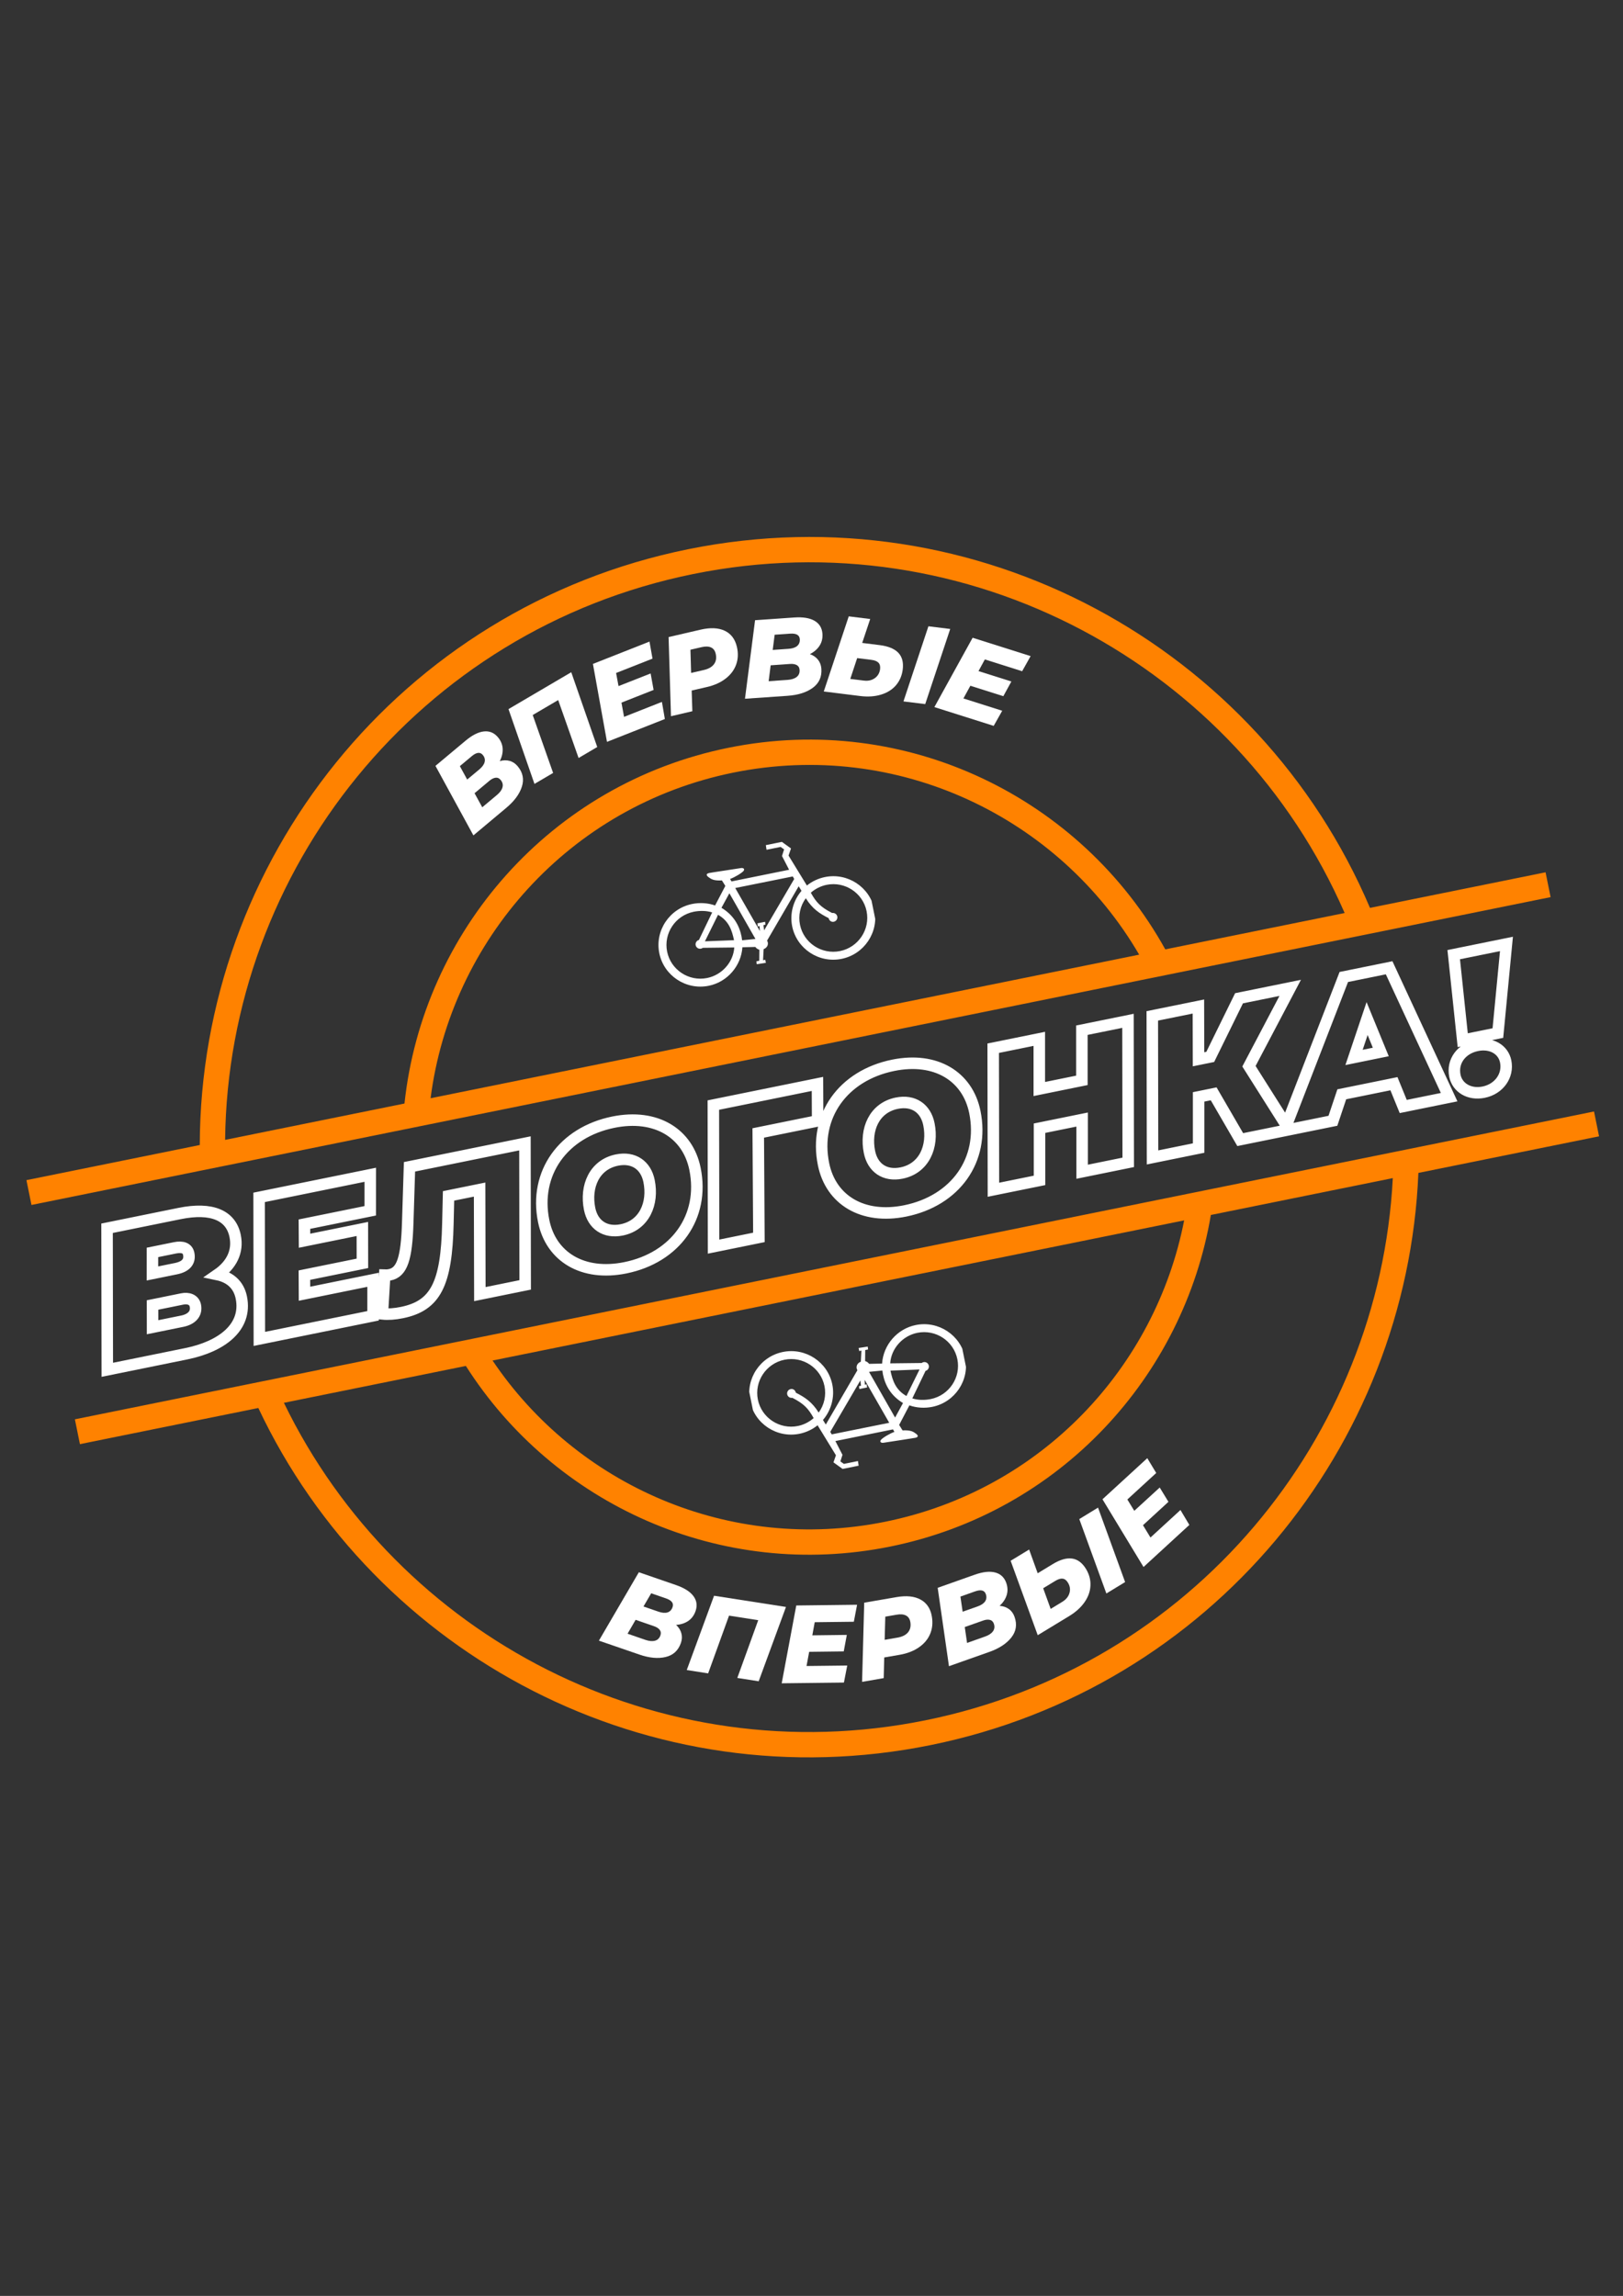
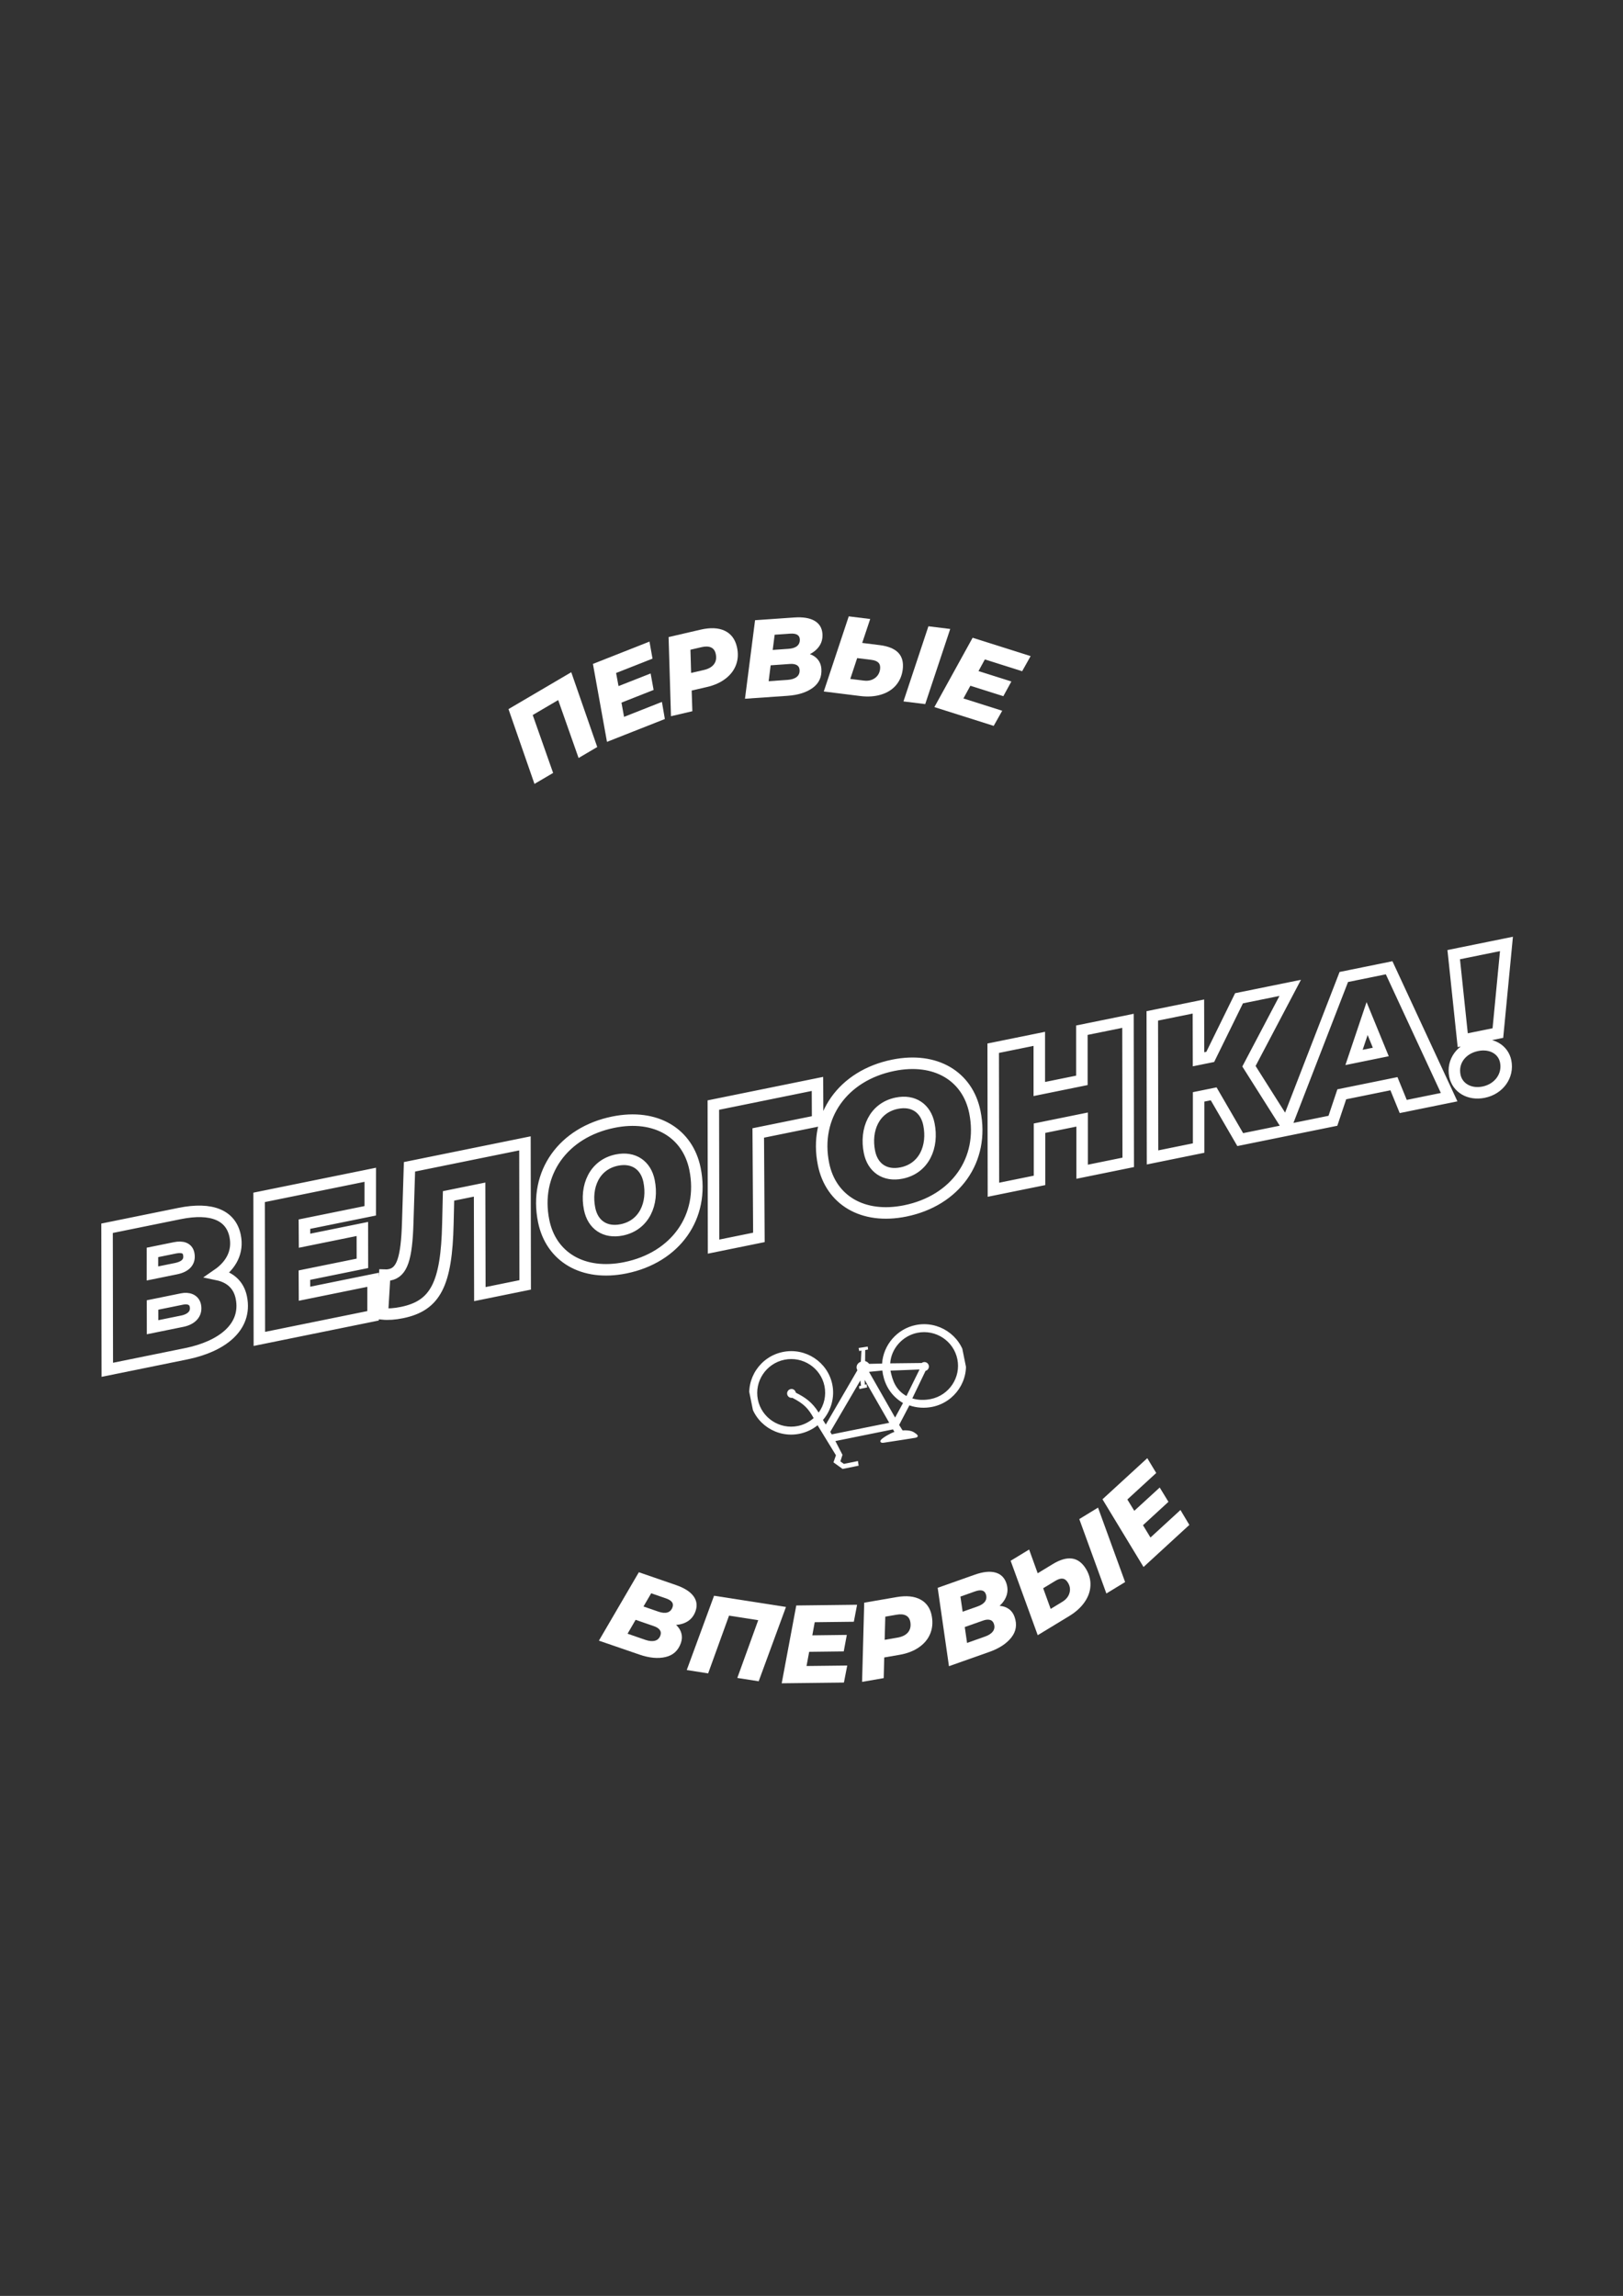
<svg xmlns="http://www.w3.org/2000/svg" width="794" zoomAndPan="magnify" viewBox="0 0 595.5 842.25" height="1123" preserveAspectRatio="xMidYMid meet" version="1.0">
  <rect x="0" y="0" width="595.5" height="842.25" fill="#333333" stroke="none" />
  <defs>
    <g />
    <clipPath id="133d61736e">
      <path d="M 15 322 L 577 322 L 577 527 L 15 527 Z M 15 322 " clip-rule="nonzero" />
    </clipPath>
    <clipPath id="495c7fd65e">
      <path d="M -25.855 257.438 L 531.535 144.508 L 620.59 584.059 L 63.199 696.988 Z M -25.855 257.438 " clip-rule="nonzero" />
    </clipPath>
    <clipPath id="85520a518a">
      <path d="M -25.855 257.438 L 531.535 144.508 L 620.59 584.059 L 63.199 696.988 Z M -25.855 257.438 " clip-rule="nonzero" />
    </clipPath>
    <clipPath id="af6d144fad">
      <path d="M -25.855 257.438 L 531.535 144.508 L 620.59 584.059 L 63.199 696.988 Z M -25.855 257.438 " clip-rule="nonzero" />
    </clipPath>
    <clipPath id="d9941977c7">
      <path d="M 9 196 L 569 196 L 569 443 L 9 443 Z M 9 196 " clip-rule="nonzero" />
    </clipPath>
    <clipPath id="601d894571">
-       <path d="M -25.855 257.438 L 531.535 144.508 L 620.59 584.059 L 63.199 696.988 Z M -25.855 257.438 " clip-rule="nonzero" />
-     </clipPath>
+       </clipPath>
    <clipPath id="329c166000">
      <path d="M -25.855 257.438 L 531.535 144.508 L 620.59 584.059 L 63.199 696.988 Z M -25.855 257.438 " clip-rule="nonzero" />
    </clipPath>
    <clipPath id="a378ad3a0e">
      <path d="M -25.855 257.438 L 531.535 144.508 L 620.59 584.059 L 63.199 696.988 Z M -25.855 257.438 " clip-rule="nonzero" />
    </clipPath>
    <clipPath id="a8715efa67">
      <path d="M 27 407 L 587 407 L 587 645 L 27 645 Z M 27 407 " clip-rule="nonzero" />
    </clipPath>
    <clipPath id="8df1279566">
      <path d="M -25.855 257.438 L 531.535 144.508 L 620.59 584.059 L 63.199 696.988 Z M -25.855 257.438 " clip-rule="nonzero" />
    </clipPath>
    <clipPath id="5c72773702">
      <path d="M -25.855 257.438 L 531.535 144.508 L 620.59 584.059 L 63.199 696.988 Z M -25.855 257.438 " clip-rule="nonzero" />
    </clipPath>
    <clipPath id="1e10d02d1b">
-       <path d="M -25.855 257.438 L 531.535 144.508 L 620.59 584.059 L 63.199 696.988 Z M -25.855 257.438 " clip-rule="nonzero" />
-     </clipPath>
+       </clipPath>
    <clipPath id="e10e7905f6">
      <path d="M 241 308 L 322 308 L 322 362 L 241 362 Z M 241 308 " clip-rule="nonzero" />
    </clipPath>
    <clipPath id="02a7703471">
-       <path d="M 235.727 319.203 L 314.285 303.285 L 323.57 349.113 L 245.012 365.027 Z M 235.727 319.203 " clip-rule="nonzero" />
-     </clipPath>
+       </clipPath>
    <clipPath id="29df6116b6">
      <path d="M 235.727 319.203 L 314.285 303.285 L 323.57 349.113 L 245.012 365.027 Z M 235.727 319.203 " clip-rule="nonzero" />
    </clipPath>
    <clipPath id="413097c61c">
      <path d="M 274 485 L 355 485 L 355 539 L 274 539 Z M 274 485 " clip-rule="nonzero" />
    </clipPath>
    <clipPath id="ba6d9ae5d8">
      <path d="M 272.16 499.012 L 350.719 483.098 L 360 528.922 L 281.441 544.84 Z M 272.16 499.012 " clip-rule="nonzero" />
    </clipPath>
    <clipPath id="fa1ac1ff4b">
      <path d="M 360.312 528.512 L 281.754 544.426 L 272.473 498.602 L 351.027 482.684 Z M 360.312 528.512 " clip-rule="nonzero" />
    </clipPath>
  </defs>
  <g clip-path="url(#133d61736e)">
    <g clip-path="url(#495c7fd65e)">
      <g clip-path="url(#85520a518a)">
        <g clip-path="url(#af6d144fad)">
          <path stroke-linecap="butt" transform="matrix(0.827, -0.168, 0.168, 0.828, -25.854, 257.44)" fill="none" stroke-linejoin="miter" d="M 73.209 268.64 C 78.409 270.877 81.353 274.923 81.356 280.431 C 81.352 293.77 68.527 299.621 53.015 299.624 L 18 299.625 L 30.133 239.375 L 62.286 239.375 C 76.673 239.376 84.039 244.628 84.041 253.75 C 84.04 260.72 79.883 265.801 73.209 268.64 Z M 57.346 253.576 L 47.379 253.578 L 45.559 262.529 L 55.96 262.53 C 60.642 262.529 62.72 260.548 62.722 257.278 C 62.723 254.782 60.728 253.576 57.346 253.576 Z M 54.143 285.422 C 58.129 285.422 61.074 283.616 61.075 279.912 C 61.072 277.245 58.736 275.956 56.048 275.955 L 42.875 275.954 L 40.969 285.422 Z M 143.794 254.699 L 114.585 254.695 L 113.201 261.753 L 138.854 261.754 L 135.906 276.385 L 110.168 276.386 L 108.604 284.304 L 139.028 284.304 L 135.907 299.622 L 85.465 299.624 L 97.598 239.378 L 146.916 239.376 Z M 164.312 239.377 L 215.534 239.377 L 203.397 299.621 L 183.293 299.625 L 192.217 255.128 L 178.439 255.128 L 175.75 266.919 C 169.944 292.567 163.36 300.743 148.453 300.741 C 145.33 300.741 142.557 300.397 140.045 299.624 L 144.378 283.357 C 145.07 283.531 145.852 283.613 146.545 283.617 C 152.007 283.613 155.126 278.365 158.763 262.872 Z M 247.569 301.002 C 228.675 301.001 216.799 289.9 216.799 274.063 C 216.802 252.804 232.746 238 255.022 238.002 C 273.916 238 285.788 249.1 285.789 264.937 C 285.79 286.196 269.841 300.999 247.569 301.002 Z M 249.302 284.563 C 259.354 284.559 265.162 276.042 265.163 266.142 C 265.164 259.172 260.743 254.441 253.29 254.437 C 243.233 254.44 237.429 262.958 237.429 272.859 C 237.428 279.828 241.849 284.56 249.302 284.563 Z M 345.316 239.376 L 342.192 255.128 L 315.845 255.127 L 307.096 299.621 L 286.987 299.623 L 299.12 239.378 Z M 371.73 301.001 C 352.837 300.999 340.965 289.899 340.965 274.062 C 340.963 252.803 356.912 238 379.183 238.001 C 398.078 237.998 409.949 249.103 409.949 264.94 C 409.95 286.199 394.002 300.998 371.73 301.001 Z M 373.463 284.561 C 383.514 284.562 389.324 276.04 389.323 266.145 C 389.325 259.17 384.905 254.439 377.451 254.44 C 367.399 254.44 361.59 262.961 361.591 272.857 C 361.59 279.827 366.009 284.563 373.463 284.561 Z M 462.628 239.375 L 483.085 239.377 L 470.952 299.623 L 450.495 299.625 L 455.003 277.419 L 436.109 277.417 L 431.601 299.623 L 411.149 299.622 L 423.281 239.376 L 443.734 239.378 L 439.405 260.723 L 458.299 260.721 Z M 555.056 239.378 L 530.704 269.157 L 542.319 299.623 L 520.648 299.621 L 513.284 277.848 L 506.61 277.847 L 502.189 299.622 L 481.736 299.625 L 493.869 239.375 L 514.326 239.377 L 509.818 261.838 L 515.019 261.838 L 532.351 239.378 Z M 592.964 299.625 L 590.975 289.123 L 567.829 289.125 L 561.766 299.624 L 540.185 299.621 L 578.839 239.378 L 598.947 239.376 L 613.332 299.623 Z M 576.238 274.494 L 588.113 274.491 L 585.168 259.087 Z M 624.046 276.559 L 627.6 239.376 L 650.999 239.379 L 639.648 276.556 Z M 628.466 300.483 C 622.052 300.482 617.631 296.265 617.632 291.018 C 617.633 284.562 622.833 279.999 629.682 279.998 C 636.092 279.998 640.515 284.045 640.512 289.297 C 640.514 295.578 635.315 300.486 628.466 300.483 Z M 628.466 300.483 " stroke="#ffffff" stroke-width="5" stroke-opacity="1" stroke-miterlimit="4" />
        </g>
      </g>
    </g>
  </g>
  <g clip-path="url(#d9941977c7)">
    <g clip-path="url(#601d894571)">
      <g clip-path="url(#329c166000)">
        <g clip-path="url(#a378ad3a0e)">
          <path fill="#ff8200" d="M 82.699 427.617 L 147.695 414.449 L 157.086 412.547 L 422.566 358.758 L 431.957 356.855 L 496.953 343.688 L 506.176 341.82 L 568.934 329.105 L 567.09 320 L 502.664 333.051 C 461.957 237.277 358.387 180.023 252.512 201.473 C 146.633 222.926 73.52 315.977 73.297 420.043 L 9.699 432.93 L 11.547 442.035 L 73.477 429.484 Z M 82.594 418.16 L 148.41 404.824 C 155.156 341.754 201.848 287.57 267.27 274.316 C 332.691 261.062 396.789 292.797 427.555 348.27 L 493.367 334.934 C 453.836 244.195 355.188 190.148 254.355 210.578 C 153.523 231.008 83.691 319.188 82.594 418.16 Z M 157.988 402.883 L 417.977 350.211 C 388.594 299.777 329.453 271.199 269.113 283.422 C 208.777 295.648 165.426 344.992 157.988 402.883 Z M 157.988 402.883 " fill-opacity="1" fill-rule="evenodd" />
        </g>
      </g>
    </g>
  </g>
  <g clip-path="url(#a8715efa67)">
    <g clip-path="url(#8df1279566)">
      <g clip-path="url(#5c72773702)">
        <g clip-path="url(#1e10d02d1b)">
          <path fill="#ff8200" d="M 165.93 492.621 L 100.195 505.938 L 90.906 507.82 L 27.477 520.672 L 29.324 529.777 L 94.785 516.516 C 137.715 607.512 238.465 661.047 341.398 640.191 C 444.332 619.336 516.297 530.809 520.422 430.277 L 586.711 416.848 L 584.867 407.742 L 520.609 420.762 L 511.32 422.645 L 445.59 435.961 L 436.031 437.898 L 175.484 490.684 Z M 511.039 432.18 L 444.277 445.707 C 434.305 504.934 388.973 554.719 326.637 567.348 C 264.305 579.977 203.168 551.762 170.93 501.086 L 104.168 514.613 C 145.859 600.574 241.676 650.918 339.551 631.086 C 437.43 611.258 506.094 527.586 511.039 432.18 Z M 180.727 499.102 C 211.438 544.734 267.578 569.836 324.793 558.242 C 382.012 546.652 423.953 501.676 434.48 447.691 Z M 180.727 499.102 " fill-opacity="1" fill-rule="evenodd" />
        </g>
      </g>
    </g>
  </g>
  <g clip-path="url(#e10e7905f6)">
    <g clip-path="url(#02a7703471)">
      <g clip-path="url(#29df6116b6)">
        <path fill="#ffffff" d="M 269.32 344.902 L 258.648 345.32 L 263.457 335.59 C 267.426 337.832 268.559 341.262 269.32 344.902 Z M 272.289 344.945 C 272.23 344.574 272.172 343.977 272.09 343.566 C 271.246 339.406 269.07 335.637 264.715 333.02 L 267.621 327.688 L 277.184 344.453 L 272.289 344.941 Z M 291.402 322.453 L 290.875 321.52 L 269.766 325.766 L 278.809 341.547 L 278.691 339.734 L 278.047 339.863 L 277.898 338.727 L 280.723 338.152 L 280.855 339.211 L 280.129 339.359 L 280.355 341.316 C 280.355 341.316 291.34 322.547 291.402 322.453 Z M 304.043 336.812 C 300.754 335.148 298.117 333.461 295.66 329.516 C 293.609 332.289 292.84 335.855 293.523 339.223 C 294.879 345.914 301.477 350.262 308.207 348.898 C 314.938 347.535 319.32 340.965 317.965 334.273 C 316.609 327.578 310.016 323.234 303.285 324.598 C 301.137 325.031 299.062 326.094 297.504 327.492 C 299.465 331.016 301.023 332.723 305.312 334.926 C 306.215 334.781 307.039 335.359 307.211 336.211 C 307.391 337.094 306.812 337.961 305.922 338.141 C 305.035 338.324 304.23 337.734 304.043 336.812 Z M 269.414 347.574 C 269.07 352.973 264.902 357.672 259.461 358.773 C 252.73 360.141 246.133 355.793 244.777 349.102 C 243.422 342.406 247.805 335.836 254.535 334.473 C 256.684 334.039 259.273 334.039 261.301 334.727 L 256.441 344.828 C 255.633 345.004 255.07 345.867 255.246 346.738 C 255.426 347.621 256.297 348.195 257.188 348.016 C 257.434 347.965 257.68 347.852 257.875 347.707 Z M 296.062 324.855 L 289.328 313.859 L 290.23 311.254 L 286.883 308.84 L 280.992 310.035 L 281.254 311.734 L 286.418 310.688 L 287.695 311.598 L 286.922 314.012 L 289.531 319.066 L 268.395 323.348 L 267.871 322.434 C 269.527 321.871 272.246 320.234 272.824 319.488 C 273.398 318.742 272.676 318.312 271.871 318.445 C 267.664 319.117 261.395 320.023 260.215 320.258 C 259.039 320.492 259.035 321.105 260 321.801 C 260.961 322.5 261.805 323.133 264.887 322.984 L 266.133 324.988 L 262.379 332.164 C 259.73 331.219 256.73 331.055 253.957 331.617 C 245.645 333.301 240.23 341.414 241.906 349.68 C 243.582 357.945 251.727 363.312 260.039 361.629 C 266.879 360.242 271.941 354.336 272.395 347.496 L 277.16 347.387 C 277.465 347.887 278.008 348.207 278.621 348.418 L 278.582 352.449 L 277.535 352.664 L 277.664 353.723 L 281.008 353.215 L 280.777 352.09 L 279.973 352.254 L 280.188 348.188 C 281.625 347.645 282.148 346.219 281.453 345.055 L 293.047 325.125 L 294.086 326.801 C 291.02 330.395 289.73 335.23 290.656 339.805 C 292.328 348.07 300.477 353.438 308.789 351.754 C 317.102 350.07 322.516 341.953 320.84 333.688 C 319.164 325.422 311.02 320.055 302.707 321.738 C 300.289 322.23 297.934 323.316 296.062 324.855 Z M 296.062 324.855 " fill-opacity="1" fill-rule="evenodd" />
      </g>
    </g>
  </g>
  <g fill="#ffffff" fill-opacity="1">
    <g transform="translate(173.197, 306.879)">
      <g>
-         <path d="M 10.188 -27.672 C 11.457 -28.035 12.66 -28.062 13.797 -27.75 C 14.93 -27.438 15.914 -26.781 16.75 -25.781 C 18.645 -23.508 19.156 -21.008 18.281 -18.281 C 17.414 -15.562 15.492 -12.961 12.516 -10.484 L 0.5 -0.422 L -13.422 -25.922 L -2.359 -35.172 C 0.098 -37.223 2.348 -38.352 4.391 -38.562 C 6.43 -38.77 8.141 -38.051 9.516 -36.406 C 10.578 -35.133 11.148 -33.75 11.234 -32.25 C 11.316 -30.75 10.969 -29.223 10.188 -27.672 Z M -4.469 -25.828 L -1.781 -20.906 L 2.656 -24.609 C 3.758 -25.535 4.414 -26.453 4.625 -27.359 C 4.844 -28.266 4.613 -29.125 3.938 -29.938 C 2.977 -31.082 1.633 -30.93 -0.094 -29.484 Z M 9.125 -15.234 C 10.227 -16.148 10.91 -17.086 11.172 -18.047 C 11.43 -19.016 11.203 -19.926 10.484 -20.781 C 9.961 -21.406 9.348 -21.672 8.641 -21.578 C 7.93 -21.492 7.18 -21.125 6.391 -20.469 L 0.922 -15.891 L 3.75 -10.734 Z M 9.125 -15.234 " />
-       </g>
+         </g>
    </g>
  </g>
  <g fill="#ffffff" fill-opacity="1">
    <g transform="translate(195.368, 288.006)">
      <g>
        <path d="M 14.234 -41.406 L 23.766 -13.969 L 16.922 -9.938 L 9.438 -31.188 L 0.094 -25.703 L 7.578 -4.453 L 0.734 -0.438 L -8.797 -27.875 Z M 14.234 -41.406 " />
      </g>
    </g>
  </g>
  <g fill="#ffffff" fill-opacity="1">
    <g transform="translate(221.913, 272.459)">
      <g>
        <path d="M 4.141 -25.578 L 5.031 -20.766 L 16.812 -25.406 L 17.906 -19.359 L 6.109 -14.703 L 7.062 -9.484 L 20.953 -14.969 L 22.031 -8.688 L 0.797 -0.312 L -4.359 -28.906 L 16.391 -37.094 L 17.5 -30.844 Z M 4.141 -25.578 " />
      </g>
    </g>
  </g>
  <g fill="#ffffff" fill-opacity="1">
    <g transform="translate(245.55, 262.88)">
      <g>
        <path d="M 11.5 -31.891 C 15.102 -32.723 18.062 -32.586 20.375 -31.484 C 22.688 -30.379 24.172 -28.41 24.828 -25.578 C 25.367 -23.254 25.273 -21.086 24.547 -19.078 C 23.828 -17.078 22.539 -15.363 20.688 -13.938 C 18.844 -12.508 16.547 -11.477 13.797 -10.844 L 8.234 -9.562 L 8.484 -1.969 L 0.641 -0.141 L -0.234 -29.172 Z M 12.703 -17.094 C 14.453 -17.5 15.703 -18.223 16.453 -19.266 C 17.203 -20.305 17.398 -21.578 17.047 -23.078 C 16.785 -24.211 16.211 -24.977 15.328 -25.375 C 14.453 -25.77 13.312 -25.805 11.906 -25.484 L 7.781 -24.531 L 8.031 -16.016 Z M 12.703 -17.094 " />
      </g>
    </g>
  </g>
  <g fill="#ffffff" fill-opacity="1">
    <g transform="translate(272.685, 256.379)">
      <g>
        <path d="M 24.484 -16.422 C 25.742 -15.961 26.734 -15.273 27.453 -14.359 C 28.18 -13.441 28.594 -12.336 28.688 -11.047 C 28.895 -8.086 27.848 -5.758 25.547 -4.062 C 23.242 -2.375 20.156 -1.395 16.281 -1.125 L 0.656 -0.047 L 4.359 -28.859 L 18.75 -29.859 C 21.938 -30.078 24.414 -29.672 26.188 -28.641 C 27.957 -27.609 28.922 -26.023 29.078 -23.891 C 29.191 -22.234 28.844 -20.773 28.031 -19.516 C 27.227 -18.254 26.047 -17.223 24.484 -16.422 Z M 11.547 -23.531 L 10.828 -17.953 L 16.594 -18.359 C 18.031 -18.453 19.102 -18.801 19.812 -19.406 C 20.52 -20.02 20.836 -20.859 20.766 -21.922 C 20.66 -23.41 19.484 -24.078 17.234 -23.922 Z M 16.312 -6.969 C 17.75 -7.07 18.859 -7.43 19.641 -8.047 C 20.422 -8.672 20.77 -9.539 20.688 -10.656 C 20.633 -11.457 20.297 -12.035 19.672 -12.391 C 19.047 -12.742 18.219 -12.883 17.188 -12.812 L 10.078 -12.312 L 9.344 -6.484 Z M 16.312 -6.969 " />
      </g>
    </g>
  </g>
  <g fill="#ffffff" fill-opacity="1">
    <g transform="translate(301.397, 253.561)">
      <g>
        <path d="M 21.375 -16.906 C 24.52 -16.508 26.797 -15.57 28.203 -14.094 C 29.609 -12.625 30.148 -10.582 29.828 -7.969 C 29.535 -5.688 28.703 -3.75 27.328 -2.156 C 25.961 -0.57 24.148 0.562 21.891 1.25 C 19.629 1.945 17.098 2.125 14.297 1.781 L 0.859 0.109 L 10.016 -27.453 L 17.891 -26.484 L 14.953 -17.703 Z M 15.547 -3.891 C 17.129 -3.691 18.473 -3.988 19.578 -4.781 C 20.691 -5.57 21.336 -6.68 21.516 -8.109 C 21.641 -9.129 21.441 -9.91 20.922 -10.453 C 20.398 -10.992 19.523 -11.344 18.297 -11.5 L 13.109 -12.141 L 10.578 -4.5 Z M 39.25 -23.812 L 47.25 -22.828 L 38.078 4.734 L 30.094 3.75 Z M 39.25 -23.812 " />
      </g>
    </g>
  </g>
  <g fill="#ffffff" fill-opacity="1">
    <g transform="translate(342.023, 259.128)">
      <g>
        <path d="M 19.328 -17.219 L 17 -12.938 L 29.062 -9.125 L 26.109 -3.734 L 14.016 -7.562 L 11.469 -2.906 L 25.703 1.609 L 22.578 7.156 L 0.812 0.266 L 14.844 -25.172 L 36.125 -18.438 L 33.016 -12.891 Z M 19.328 -17.219 " />
      </g>
    </g>
  </g>
  <g fill="#ffffff" fill-opacity="1">
    <g transform="translate(219.12, 601.646)">
      <g>
        <path d="M 28.953 -5.562 C 29.922 -4.656 30.562 -3.633 30.875 -2.5 C 31.195 -1.375 31.145 -0.191 30.719 1.047 C 29.758 3.836 27.891 5.562 25.109 6.219 C 22.328 6.883 19.102 6.582 15.438 5.312 L 0.625 0.219 L 15.281 -24.875 L 28.922 -20.172 C 31.941 -19.129 34.066 -17.785 35.297 -16.141 C 36.523 -14.504 36.789 -12.672 36.094 -10.641 C 35.551 -9.078 34.66 -7.867 33.422 -7.016 C 32.18 -6.172 30.691 -5.688 28.953 -5.562 Z M 19.812 -17.156 L 16.984 -12.312 L 22.453 -10.422 C 23.805 -9.953 24.926 -9.859 25.812 -10.141 C 26.695 -10.43 27.312 -11.082 27.656 -12.094 C 28.145 -13.5 27.328 -14.566 25.203 -15.297 Z M 17.75 -0.047 C 19.113 0.41 20.27 0.504 21.219 0.234 C 22.176 -0.023 22.836 -0.68 23.203 -1.734 C 23.461 -2.504 23.375 -3.172 22.938 -3.734 C 22.508 -4.305 21.805 -4.758 20.828 -5.094 L 14.094 -7.422 L 11.141 -2.328 Z M 17.75 -0.047 " />
      </g>
    </g>
  </g>
  <g fill="#ffffff" fill-opacity="1">
    <g transform="translate(251.137, 612.515)">
      <g>
        <path d="M 37.25 -23.016 L 27.234 4.25 L 19.391 3.031 L 27.062 -18.156 L 16.359 -19.828 L 8.688 1.359 L 0.844 0.125 L 10.859 -27.125 Z M 37.25 -23.016 " />
      </g>
    </g>
  </g>
  <g fill="#ffffff" fill-opacity="1">
    <g transform="translate(285.958, 617.523)">
      <g>
        <path d="M 12.969 -22.422 L 12.094 -17.609 L 24.75 -17.766 L 23.625 -11.719 L 10.938 -11.562 L 9.969 -6.359 L 24.906 -6.531 L 23.688 -0.281 L 0.859 -0.016 L 6.203 -28.562 L 28.516 -28.828 L 27.328 -22.594 Z M 12.969 -22.422 " />
      </g>
    </g>
  </g>
  <g fill="#ffffff" fill-opacity="1">
    <g transform="translate(315.669, 617.092)">
      <g>
        <path d="M 13.297 -31.203 C 16.941 -31.828 19.883 -31.52 22.125 -30.281 C 24.375 -29.039 25.742 -26.988 26.234 -24.125 C 26.641 -21.77 26.426 -19.613 25.594 -17.656 C 24.758 -15.695 23.375 -14.055 21.438 -12.734 C 19.508 -11.41 17.156 -10.508 14.375 -10.031 L 8.766 -9.062 L 8.578 -1.484 L 0.641 -0.109 L 1.422 -29.156 Z M 13.656 -16.344 C 15.414 -16.656 16.703 -17.305 17.516 -18.297 C 18.328 -19.297 18.602 -20.555 18.344 -22.078 C 18.133 -23.223 17.598 -24.016 16.734 -24.453 C 15.879 -24.898 14.742 -25 13.328 -24.75 L 9.156 -24.031 L 8.922 -15.531 Z M 13.656 -16.344 " />
      </g>
    </g>
  </g>
  <g fill="#ffffff" fill-opacity="1">
    <g transform="translate(347.564, 611.45)">
      <g>
        <path d="M 19.203 -22.359 C 20.535 -22.254 21.676 -21.859 22.625 -21.172 C 23.57 -20.492 24.258 -19.539 24.688 -18.312 C 25.676 -15.52 25.285 -13 23.516 -10.75 C 21.754 -8.5 19.047 -6.727 15.391 -5.438 L 0.625 -0.219 L -3.516 -28.969 L 10.078 -33.781 C 13.086 -34.844 15.586 -35.113 17.578 -34.594 C 19.566 -34.07 20.922 -32.801 21.641 -30.781 C 22.191 -29.219 22.242 -27.719 21.797 -26.281 C 21.359 -24.852 20.492 -23.547 19.203 -22.359 Z M 4.828 -25.75 L 5.641 -20.203 L 11.094 -22.125 C 12.445 -22.602 13.379 -23.227 13.891 -24 C 14.41 -24.781 14.492 -25.672 14.141 -26.672 C 13.641 -28.078 12.328 -28.406 10.203 -27.656 Z M 13.875 -11.094 C 15.227 -11.57 16.191 -12.211 16.766 -13.016 C 17.348 -13.816 17.457 -14.742 17.094 -15.797 C 16.82 -16.566 16.336 -17.035 15.641 -17.203 C 14.941 -17.379 14.109 -17.297 13.141 -16.953 L 6.422 -14.578 L 7.266 -8.75 Z M 13.875 -11.094 " />
      </g>
    </g>
  </g>
  <g fill="#ffffff" fill-opacity="1">
    <g transform="translate(380.022, 600.312)">
      <g>
        <path d="M 6.25 -26.531 C 8.957 -28.176 11.32 -28.852 13.344 -28.562 C 15.363 -28.281 17.062 -27.016 18.438 -24.766 C 19.625 -22.797 20.172 -20.758 20.078 -18.656 C 19.992 -16.562 19.281 -14.539 17.938 -12.594 C 16.594 -10.656 14.719 -8.953 12.312 -7.484 L 0.734 -0.453 L -9.203 -27.75 L -2.422 -31.875 L 0.719 -23.172 Z M 9.766 -12.703 C 11.129 -13.535 12 -14.602 12.375 -15.906 C 12.758 -17.207 12.578 -18.473 11.828 -19.703 C 11.297 -20.586 10.656 -21.082 9.906 -21.188 C 9.156 -21.289 8.25 -21.02 7.188 -20.375 L 2.734 -17.672 L 5.484 -10.094 Z M 15.984 -43.047 L 22.859 -47.25 L 32.797 -19.938 L 25.922 -15.75 Z M 15.984 -43.047 " />
      </g>
    </g>
  </g>
  <g fill="#ffffff" fill-opacity="1">
    <g transform="translate(418.936, 575.422)">
      <g>
        <path d="M -5.297 -25.344 L -2.75 -21.188 L 6.578 -29.734 L 9.781 -24.484 L 0.438 -15.906 L 3.188 -11.391 L 14.188 -21.484 L 17.453 -16.016 L 0.641 -0.578 L -14.422 -25.422 L 2.016 -40.5 L 5.297 -35.062 Z M -5.297 -25.344 " />
      </g>
    </g>
  </g>
  <g clip-path="url(#413097c61c)">
    <g clip-path="url(#ba6d9ae5d8)">
      <g clip-path="url(#fa1ac1ff4b)">
        <path fill="#ffffff" d="M 326.719 502.809 L 337.391 502.391 L 332.586 512.121 C 328.617 509.879 327.484 506.453 326.719 502.809 Z M 323.754 502.77 C 323.809 503.137 323.871 503.734 323.953 504.145 C 324.797 508.309 326.969 512.078 331.324 514.695 L 328.422 520.027 L 318.855 503.258 Z M 304.637 525.258 L 305.168 526.191 L 326.273 521.945 L 317.234 506.164 L 317.348 507.977 L 317.996 507.848 L 318.141 508.988 L 315.316 509.559 L 315.188 508.5 L 315.914 508.352 L 315.684 506.395 C 315.684 506.395 304.703 525.164 304.637 525.262 Z M 292 510.902 C 295.285 512.566 297.926 514.25 300.379 518.195 C 302.43 515.422 303.199 511.859 302.516 508.488 C 301.16 501.797 294.566 497.449 287.836 498.812 C 281.105 500.176 276.719 506.746 278.074 513.441 C 279.434 520.133 286.027 524.48 292.758 523.117 C 294.906 522.68 296.977 521.617 298.539 520.219 C 296.574 516.699 295.016 514.992 290.73 512.785 C 289.828 512.93 289.004 512.355 288.828 511.5 C 288.652 510.617 289.23 509.75 290.117 509.57 C 291.008 509.391 291.812 509.977 292 510.902 Z M 326.629 500.141 C 326.973 494.738 331.141 490.039 336.582 488.938 C 343.312 487.574 349.91 491.918 351.266 498.613 C 352.621 505.305 348.238 511.875 341.508 513.238 C 339.359 513.676 336.77 513.676 334.742 512.984 L 339.602 502.887 C 340.41 502.707 340.973 501.844 340.793 500.973 C 340.613 500.09 339.742 499.516 338.855 499.695 C 338.609 499.746 338.363 499.859 338.168 500.008 Z M 299.98 522.855 L 306.715 533.855 L 305.812 536.461 L 309.156 538.871 L 315.047 537.68 L 314.789 535.977 L 309.625 537.023 L 308.348 536.113 L 309.117 533.703 L 306.512 528.645 L 327.648 524.363 L 328.172 525.277 C 326.516 525.844 323.797 527.477 323.219 528.223 C 322.641 528.969 323.367 529.402 324.168 529.266 C 328.379 528.598 334.648 527.688 335.824 527.453 C 337.004 527.223 337.004 526.609 336.043 525.91 C 335.082 525.215 334.234 524.582 331.156 524.727 L 329.91 522.723 L 333.664 515.547 C 336.312 516.492 339.312 516.656 342.082 516.094 C 350.395 514.41 355.809 506.297 354.137 498.031 C 352.461 489.766 344.316 484.398 336.004 486.082 C 329.164 487.469 324.102 493.375 323.648 500.215 L 318.883 500.324 C 318.578 499.824 318.035 499.504 317.422 499.293 L 317.457 495.262 L 318.508 495.047 L 318.375 493.988 L 315.035 494.5 L 315.262 495.621 L 316.07 495.457 L 315.855 499.523 C 314.414 500.07 313.895 501.492 314.59 502.66 L 302.996 522.586 L 301.957 520.91 C 305.023 517.32 306.312 512.48 305.387 507.906 C 303.711 499.645 295.566 494.273 287.254 495.961 C 278.941 497.645 273.527 505.758 275.203 514.023 C 276.875 522.289 285.023 527.656 293.336 525.973 C 295.754 525.48 298.109 524.395 299.977 522.855 Z M 299.98 522.855 " fill-opacity="1" fill-rule="evenodd" />
      </g>
    </g>
  </g>
</svg>